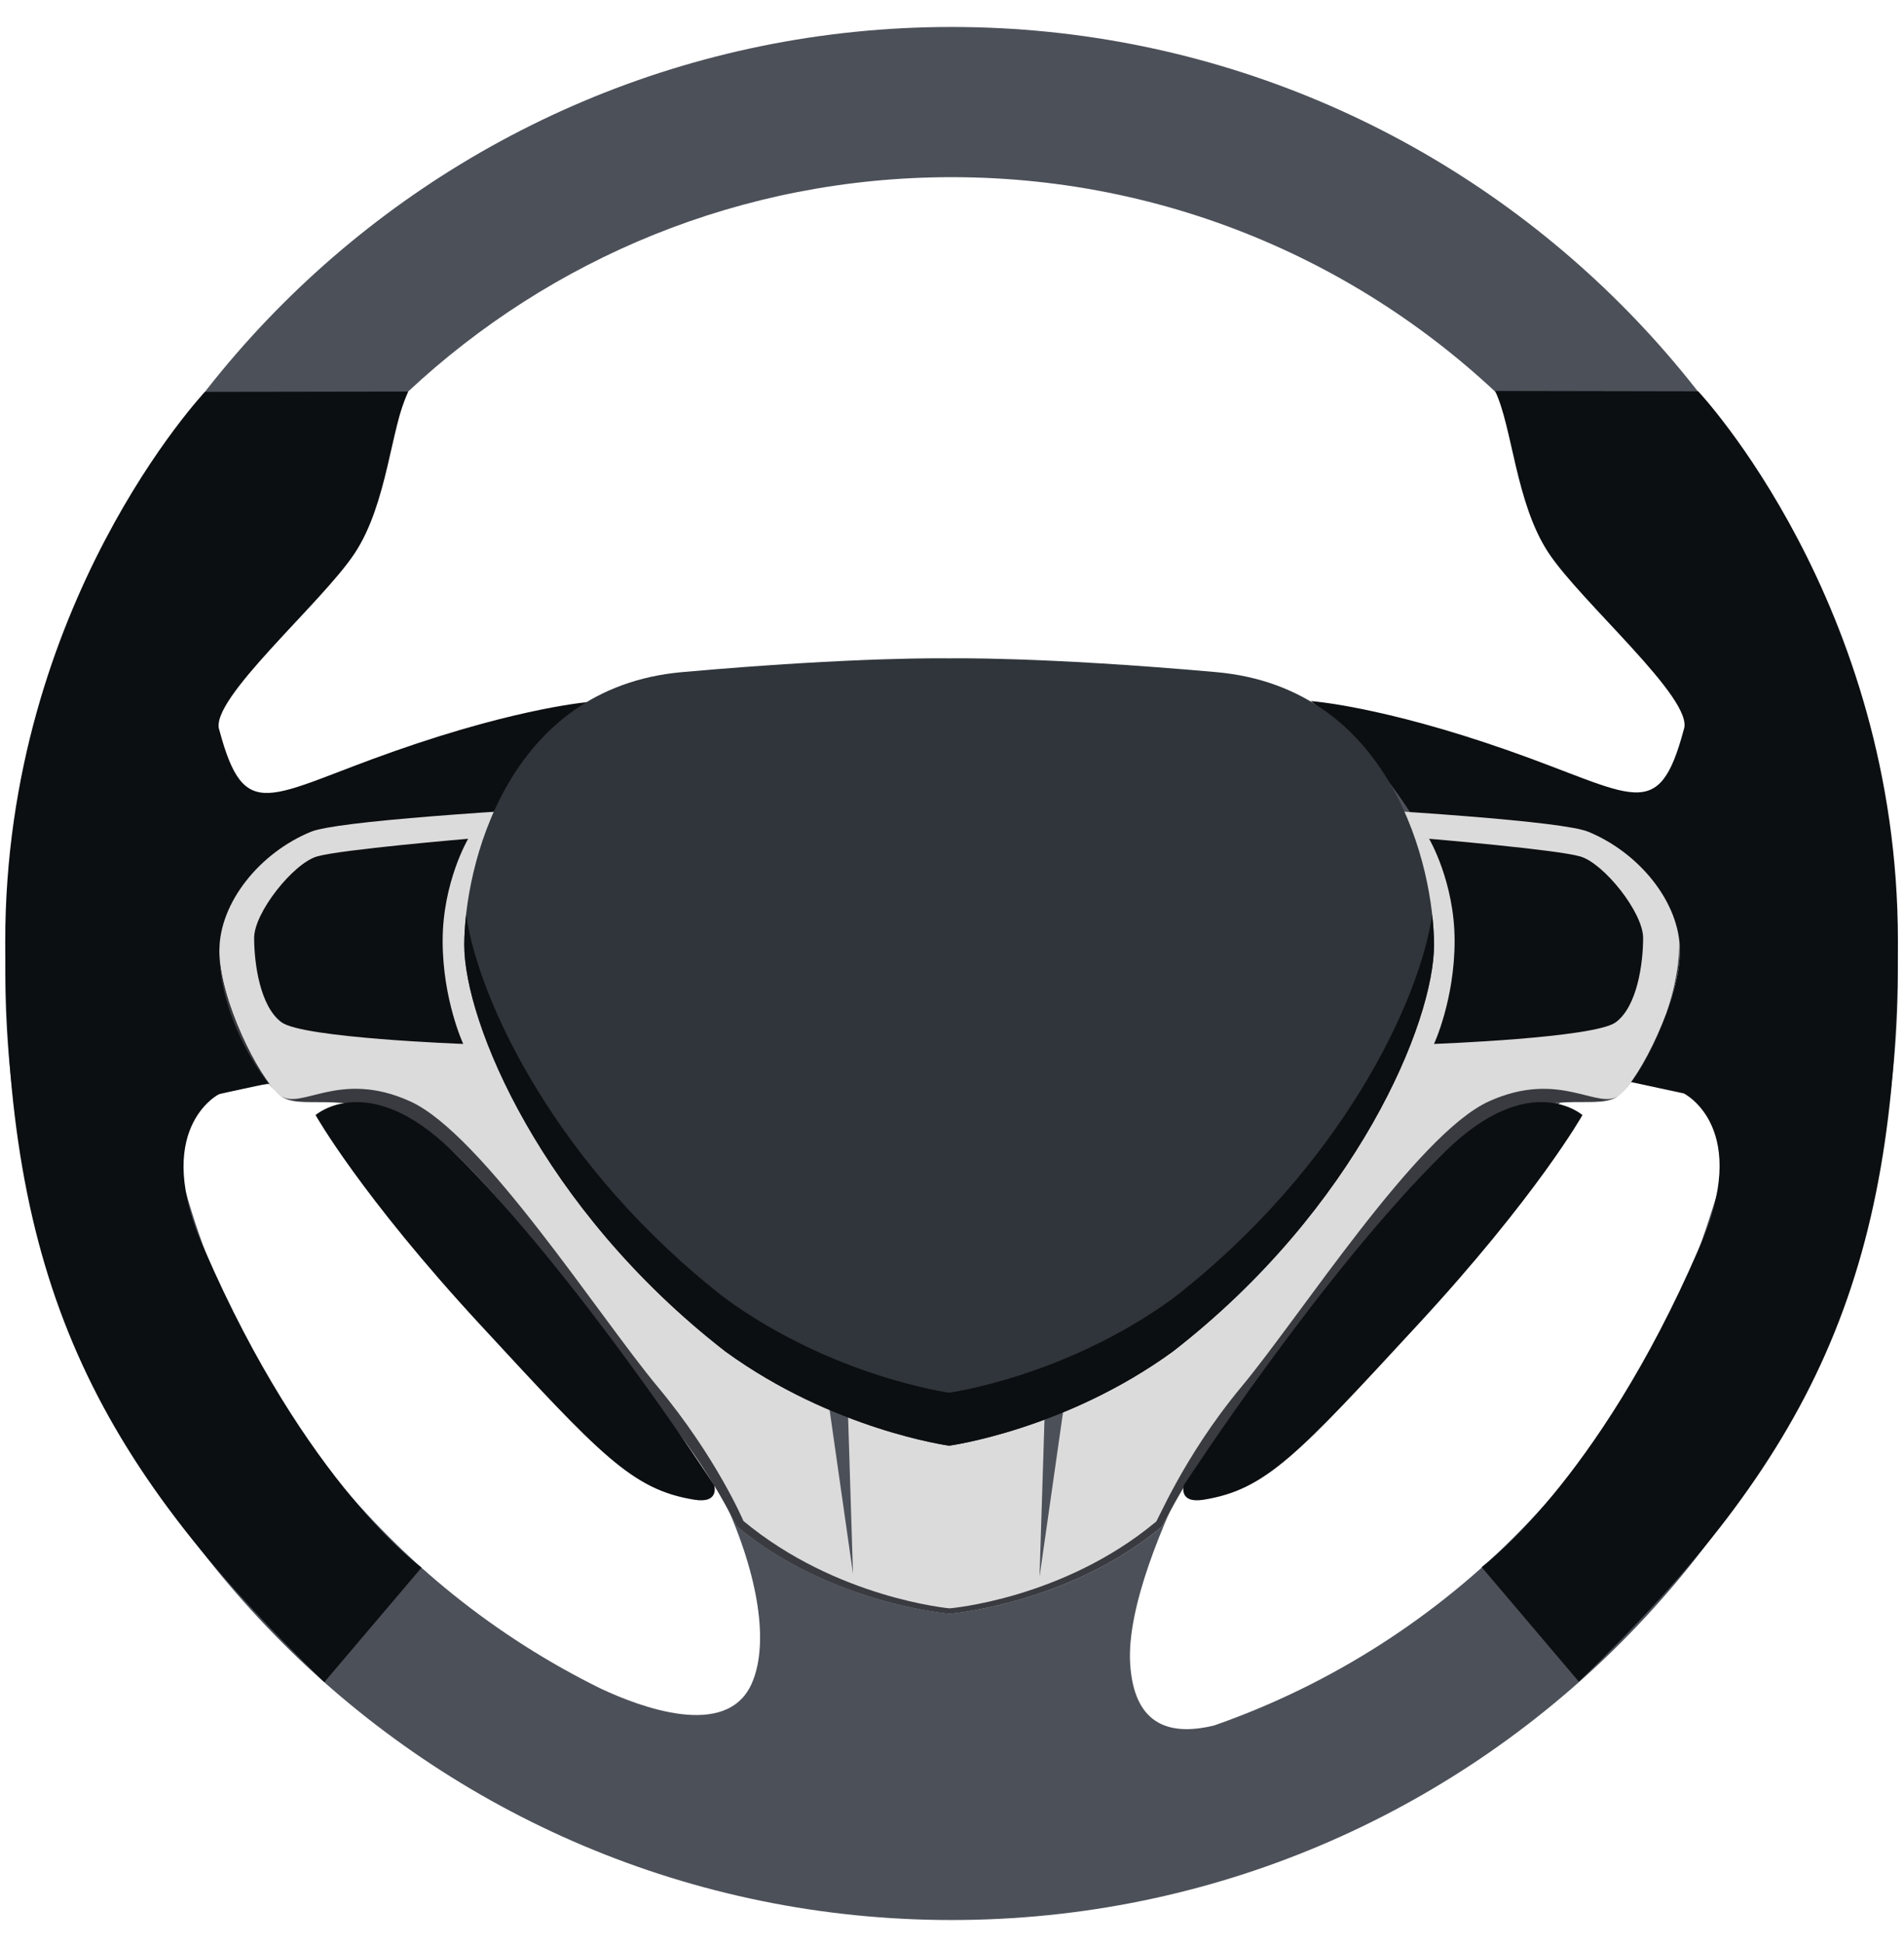
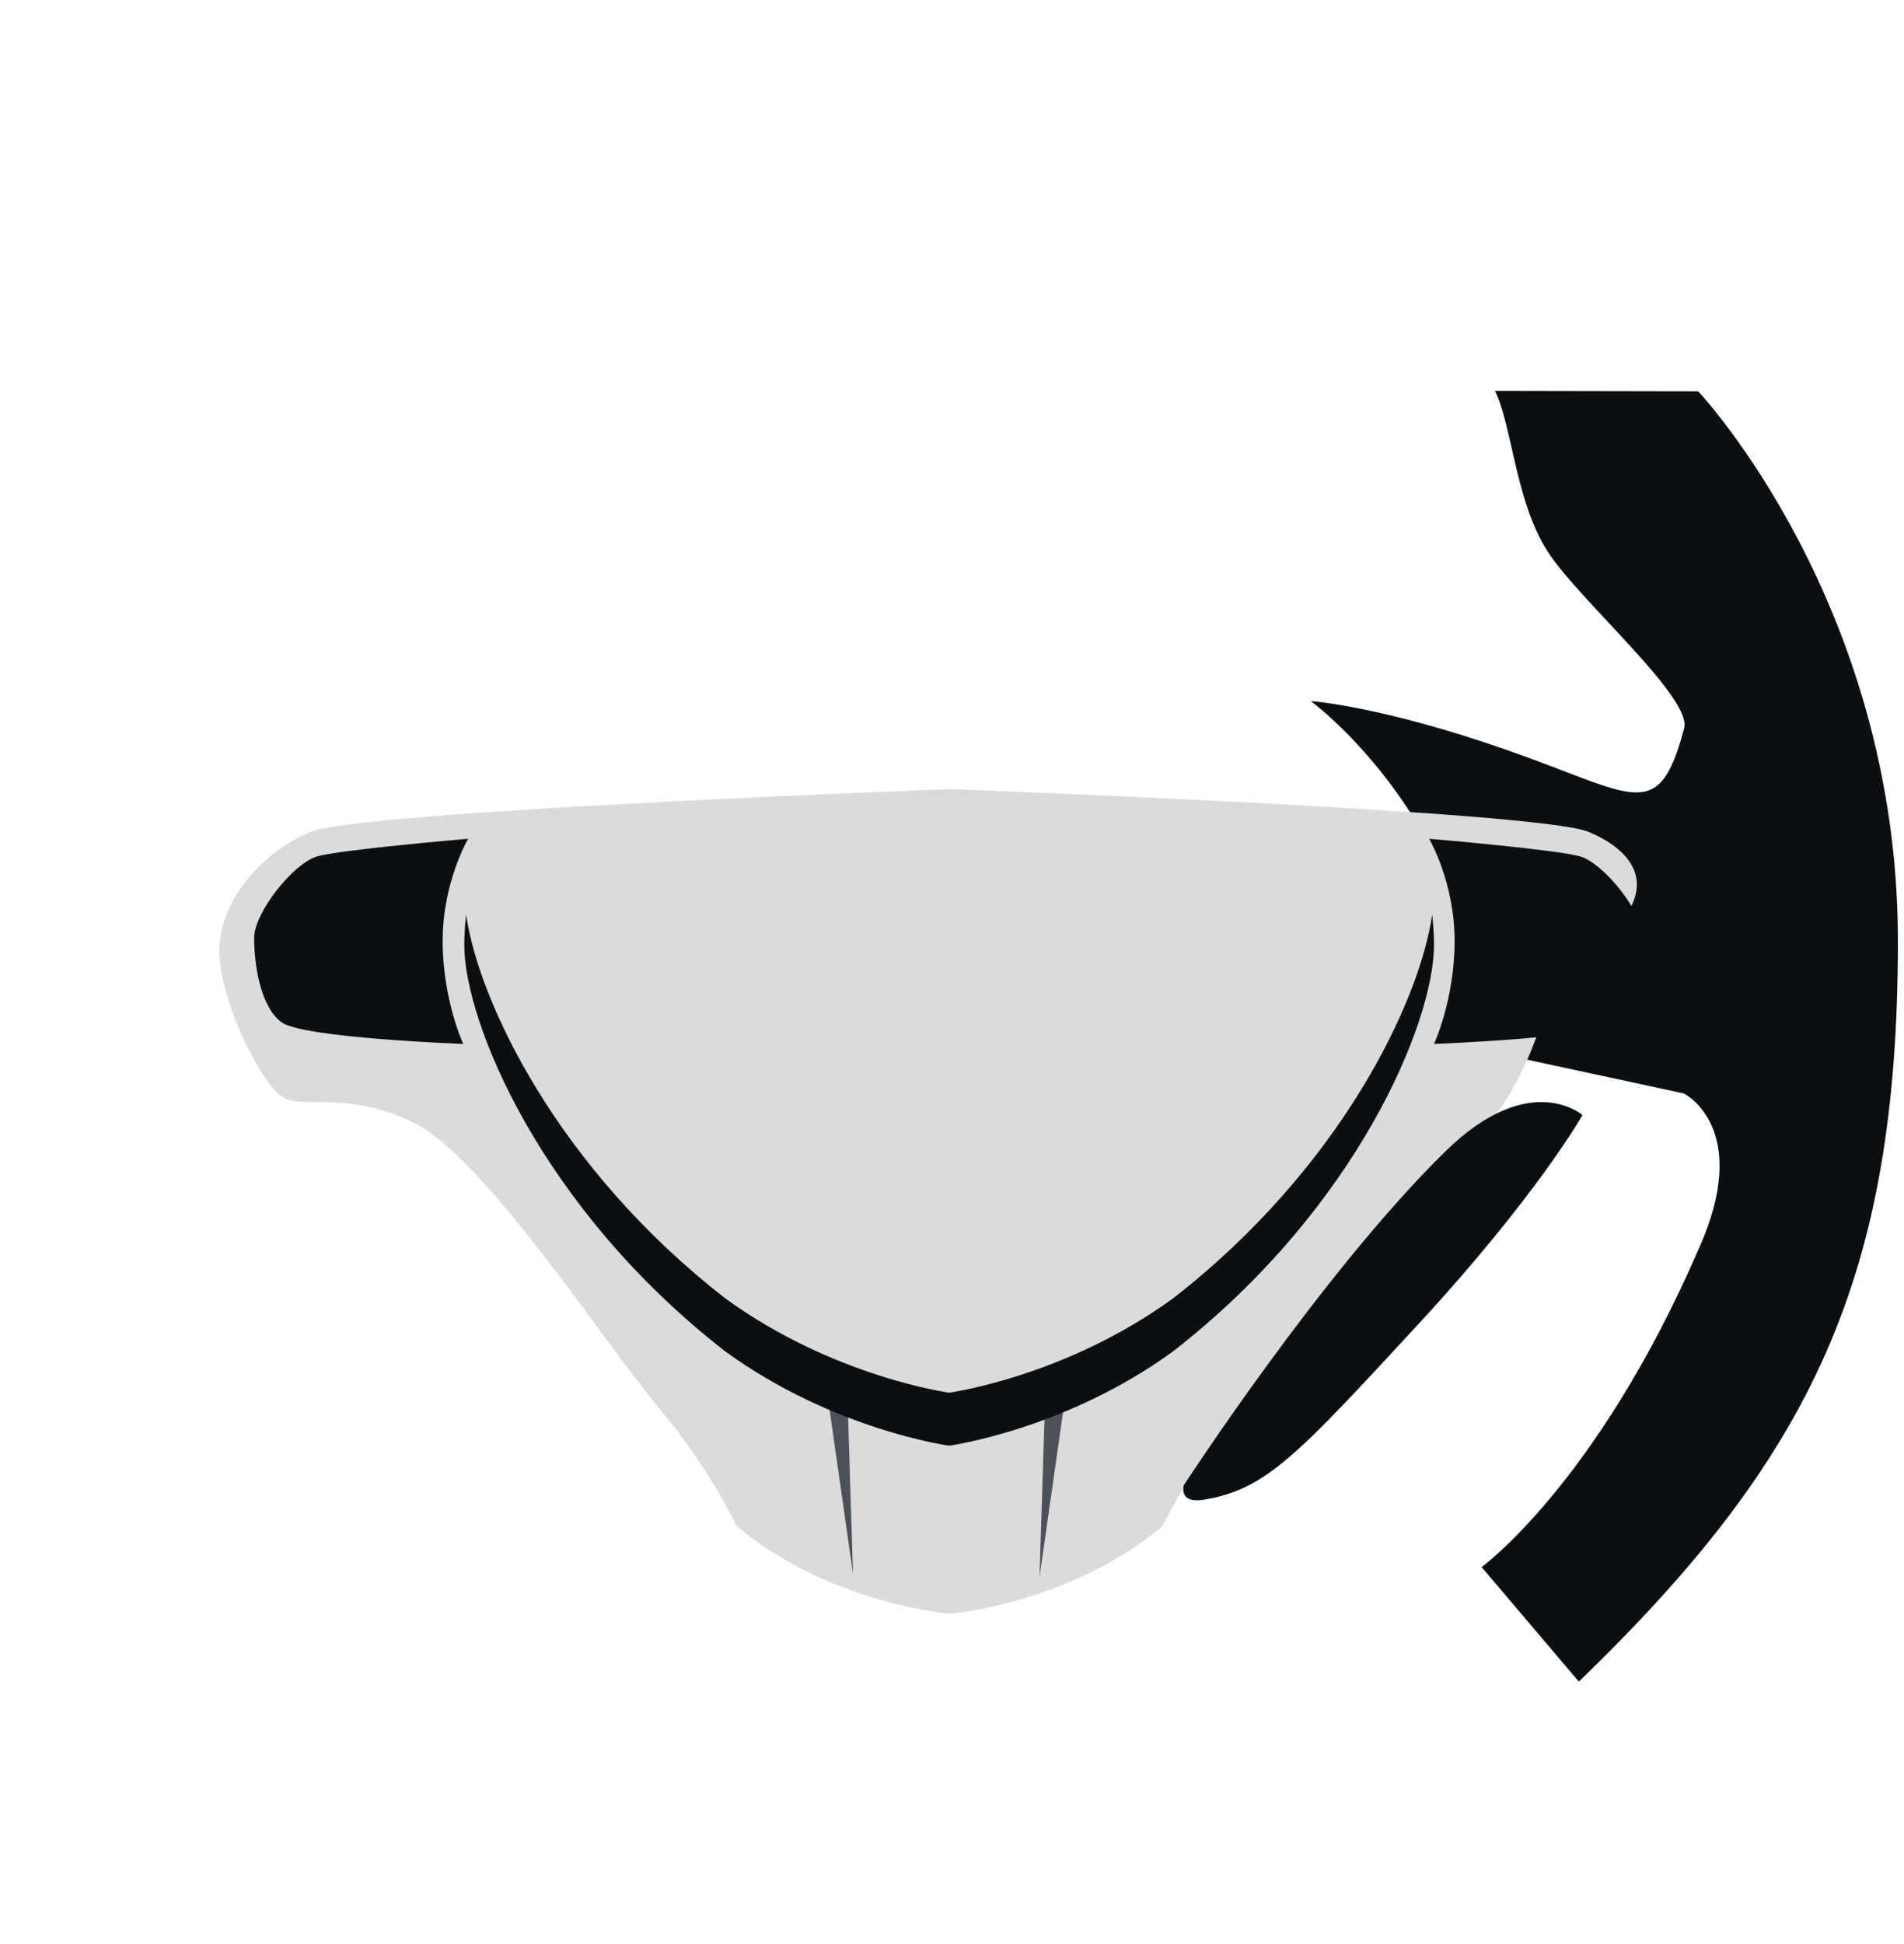
<svg xmlns="http://www.w3.org/2000/svg" version="1.1" id="Layer_1" x="0px" y="0px" viewBox="0 0 353.1 360.5" style="enable-background:new 0 0 353.1 360.5;" xml:space="preserve">
  <style type="text/css">
	.st0{fill:#4C5059;}
	.st1{fill:#0C0F11;}
	.st2{fill:#DCDBDB;}
	.st3{fill:#393B40;}
	.st4{fill:#2F353A;}
</style>
  <g>
-     <path class="st0" d="M176.47,5C79.55,5,0.97,83.57,0.97,180.5S79.55,356,176.47,356s175.5-78.57,175.5-175.5S273.4,5,176.47,5z    M284.03,79.34c0.21,0.23,0.41,0.44,0.59,0.63c0,0,0.01,0.01,0.01,0.01c4.07,4.22-1.46,15.54,5.09,24.28   c6.55,8.74,21.84,16.56,24.57,31.67c2.73,15.12-2.73,19.11-14.74,15.29c-12.01-3.82-63.89-26.76-128.32-26.76   S68.57,143.03,56.01,147.4c-12.56,4.37-14.2-2.18-17.47-10.92c-3.28-8.74,9.28-19.11,17.47-27.3c8.19-8.19,11.47-9.28,15.29-23.48   c1.36-5.06,2.93-9.49,4.39-13.1c26.39-24.66,61.82-39.75,100.79-39.75C218.87,32.85,257.1,50.72,284.03,79.34z M32.87,214.96   c-0.93-5.52,2-9.98,5.13-11.16c7.96-2.99,13.84-3.55,23.25-2.3c4.31,0.57,11.69,3.44,39.14,30.34   c33.84,33.16,45.14,66.99,38.95,80.46c-4.7,10.23-20.61,4.23-27.99,0.76C72.43,293.89,43.18,258.1,32.87,214.96z M225.15,319.93   c-9,2.18-14.82-0.73-15.55-11.29c-0.73-10.56,6.19-26.58,11.29-36.77c5.1-10.19,48.7-50.34,62.98-62.98   c18.93-16.75,26.45-9.33,33.13-6.19c6.66,3.13,2.22,16.35,0.02,23.16c0,0,0,0,0,0C302.85,269.81,268.64,304.75,225.15,319.93z" />
    <path class="st1" d="M277.26,72.49l37.68,0.07c0,0,37.03,39.29,37.03,101.88s-16.04,95.69-59.17,137.36l-18.03-21.24   c0,0,21.4-15.52,40.18-58.83c10.25-22.59-2.68-28.99-2.68-28.99l-49.23-10.6c0,0,7.12-28.26-1.67-41.75   c-8.78-13.49-18.29-20.4-18.29-20.4s13,0.87,36.55,9.13c23.54,8.25,27.91,13.83,32.64-3.88c1.99-5.56-19.05-23.54-25.12-32.77   C281.08,93.26,280.48,79.15,277.26,72.49z" />
-     <path class="st1" d="M75.69,72.6L38,72.66c0,0-37.03,39.29-37.03,101.88s16.04,95.69,59.17,137.36l18.03-21.24   c0,0-21.4-15.52-40.18-58.83c-10.25-22.59,2.68-28.99,2.68-28.99l49.23-10.6c0,0-7.12-28.26,1.67-41.75   c8.78-13.49,18.29-20.4,18.29-20.4s-13,0.87-36.55,9.13c-23.54,8.25-27.91,13.83-32.64-3.88c-1.99-5.56,19.05-23.54,25.12-32.77   C71.87,93.36,72.47,79.25,75.69,72.6z" />
-     <path class="st2" d="M294.55,154.22c-9.47-3.88-118.44-7.91-118.44-7.91s-108.97,4.03-118.44,7.91   c-9.47,3.88-16.99,13.11-16.99,22.09c0,8.98,7.28,23.54,11.16,26.7c3.88,3.16,10.92-1.21,24.27,4.85   c13.35,6.07,34.95,39.8,45.87,52.91c10.92,13.11,14.81,23.06,14.81,22.33c17.23,14.32,39.32,16.11,39.32,16.11   s22.09-1.79,39.32-16.11c0,0.73,3.88-9.22,14.81-22.33c10.92-13.11,32.52-46.84,45.87-52.91c13.35-6.07,20.39-1.7,24.27-4.85   c3.88-3.16,11.16-17.72,11.16-26.7C311.54,167.33,304.01,158.11,294.55,154.22z" />
-     <path class="st3" d="M300.37,203.01c-3.88,3.16-10.92-4.85-24.27,1.21c-13.35,6.07-34.95,39.8-45.87,52.91   c-10.92,13.11-15.9,25.79-15.9,25.06c-17.23,14.32-38.23,16.02-38.23,16.02s-20.99-1.88-38.23-16.2c0,0-4.98-11.77-15.9-24.88   c-10.92-13.11-32.52-46.84-45.87-52.91c-13.35-6.07-20.39,1.94-24.27-1.21c-3.62-2.94-12.07-16.14-11.07-28.46   c-0.06,0.59-0.1,1.18-0.1,1.77c0,8.98,7.28,23.54,11.16,26.7c3.88,3.16,10.92-1.21,24.27,4.85c13.35,6.07,34.95,39.8,45.87,52.91   c10.92,13.11,14.81,23.06,14.81,22.33c17.23,14.32,39.32,16.11,39.32,16.11s22.09-1.79,39.32-16.11c0,0.73,3.88-9.22,14.81-22.33   c10.92-13.11,32.52-46.84,45.87-52.91C289.45,201.79,296.49,206.16,300.37,203.01c3.88-3.16,11.16-17.72,11.16-26.7   c0-0.59-0.03-1.18-0.1-1.77C311.54,186.68,304,200.06,300.37,203.01z" />
+     <path class="st2" d="M294.55,154.22c-9.47-3.88-118.44-7.91-118.44-7.91s-108.97,4.03-118.44,7.91   c-9.47,3.88-16.99,13.11-16.99,22.09c0,8.98,7.28,23.54,11.16,26.7c3.88,3.16,10.92-1.21,24.27,4.85   c13.35,6.07,34.95,39.8,45.87,52.91c10.92,13.11,14.81,23.06,14.81,22.33c17.23,14.32,39.32,16.11,39.32,16.11   s22.09-1.79,39.32-16.11c0,0.73,3.88-9.22,14.81-22.33c10.92-13.11,32.52-46.84,45.87-52.91c3.88-3.16,11.16-17.72,11.16-26.7C311.54,167.33,304.01,158.11,294.55,154.22z" />
    <polygon class="st0" points="157.28,262.68 158.19,291.8 153.58,259.52  " />
    <polygon class="st0" points="193.7,263.29 192.78,292.4 197.39,260.12  " />
-     <path class="st4" d="M225.53,124.62c-32.77-2.91-49.51-2.55-49.51-2.55s-16.75-0.36-49.51,2.55c-32.77,2.91-40.41,36.41-40.41,50.6   s14.2,48.78,48.42,75.36c20.02,14.56,41.5,17.47,41.5,17.47s21.48-2.91,41.5-17.47c34.22-26.58,48.42-61.16,48.42-75.36   S258.3,127.53,225.53,124.62z" />
    <path class="st1" d="M217.52,240.75c-20.02,14.56-41.5,17.47-41.5,17.47s-21.48-2.91-41.5-17.47   c-31.21-24.24-45.77-55.14-48.08-71.16c-0.23,2.08-0.34,3.99-0.34,5.63c0,14.2,14.2,48.78,48.42,75.36   c20.02,14.56,41.5,17.47,41.5,17.47s21.48-2.91,41.5-17.47c34.22-26.58,48.42-61.16,48.42-75.36c0-1.64-0.1-3.55-0.34-5.63   C263.29,185.62,248.73,216.52,217.52,240.75z" />
-     <path class="st1" d="M58.52,206.75c0,0,9.75-8.6,25.39,6.7c22.79,22.3,48.54,61.93,48.54,61.93s1.06,3.45-3.67,2.69   c-11.6-1.86-17.47-8.37-39.68-32.4C66.89,221.65,58.52,206.75,58.52,206.75z" />
    <path class="st1" d="M293.47,206.75c0,0-9.75-8.6-25.39,6.7c-22.79,22.3-48.54,61.93-48.54,61.93s-1.06,3.45,3.67,2.69   c11.6-1.86,17.47-8.37,39.68-32.4C285.1,221.65,293.47,206.75,293.47,206.75z" />
    <path class="st1" d="M86.82,155.52c0,0-4.73,8.01-4.73,18.93s3.82,19.11,3.82,19.11s-29.67-1.09-33.68-4   c-4-2.91-5.1-10.92-5.1-15.65c0-4.73,7.28-13.83,11.65-15.11S86.82,155.52,86.82,155.52z" />
    <path class="st1" d="M265.03,155.52c0,0,4.73,8.01,4.73,18.93s-3.82,19.11-3.82,19.11s29.67-1.09,33.68-4   c4-2.91,5.1-10.92,5.1-15.65c0-4.73-7.28-13.83-11.65-15.11S265.03,155.52,265.03,155.52z" />
  </g>
</svg>